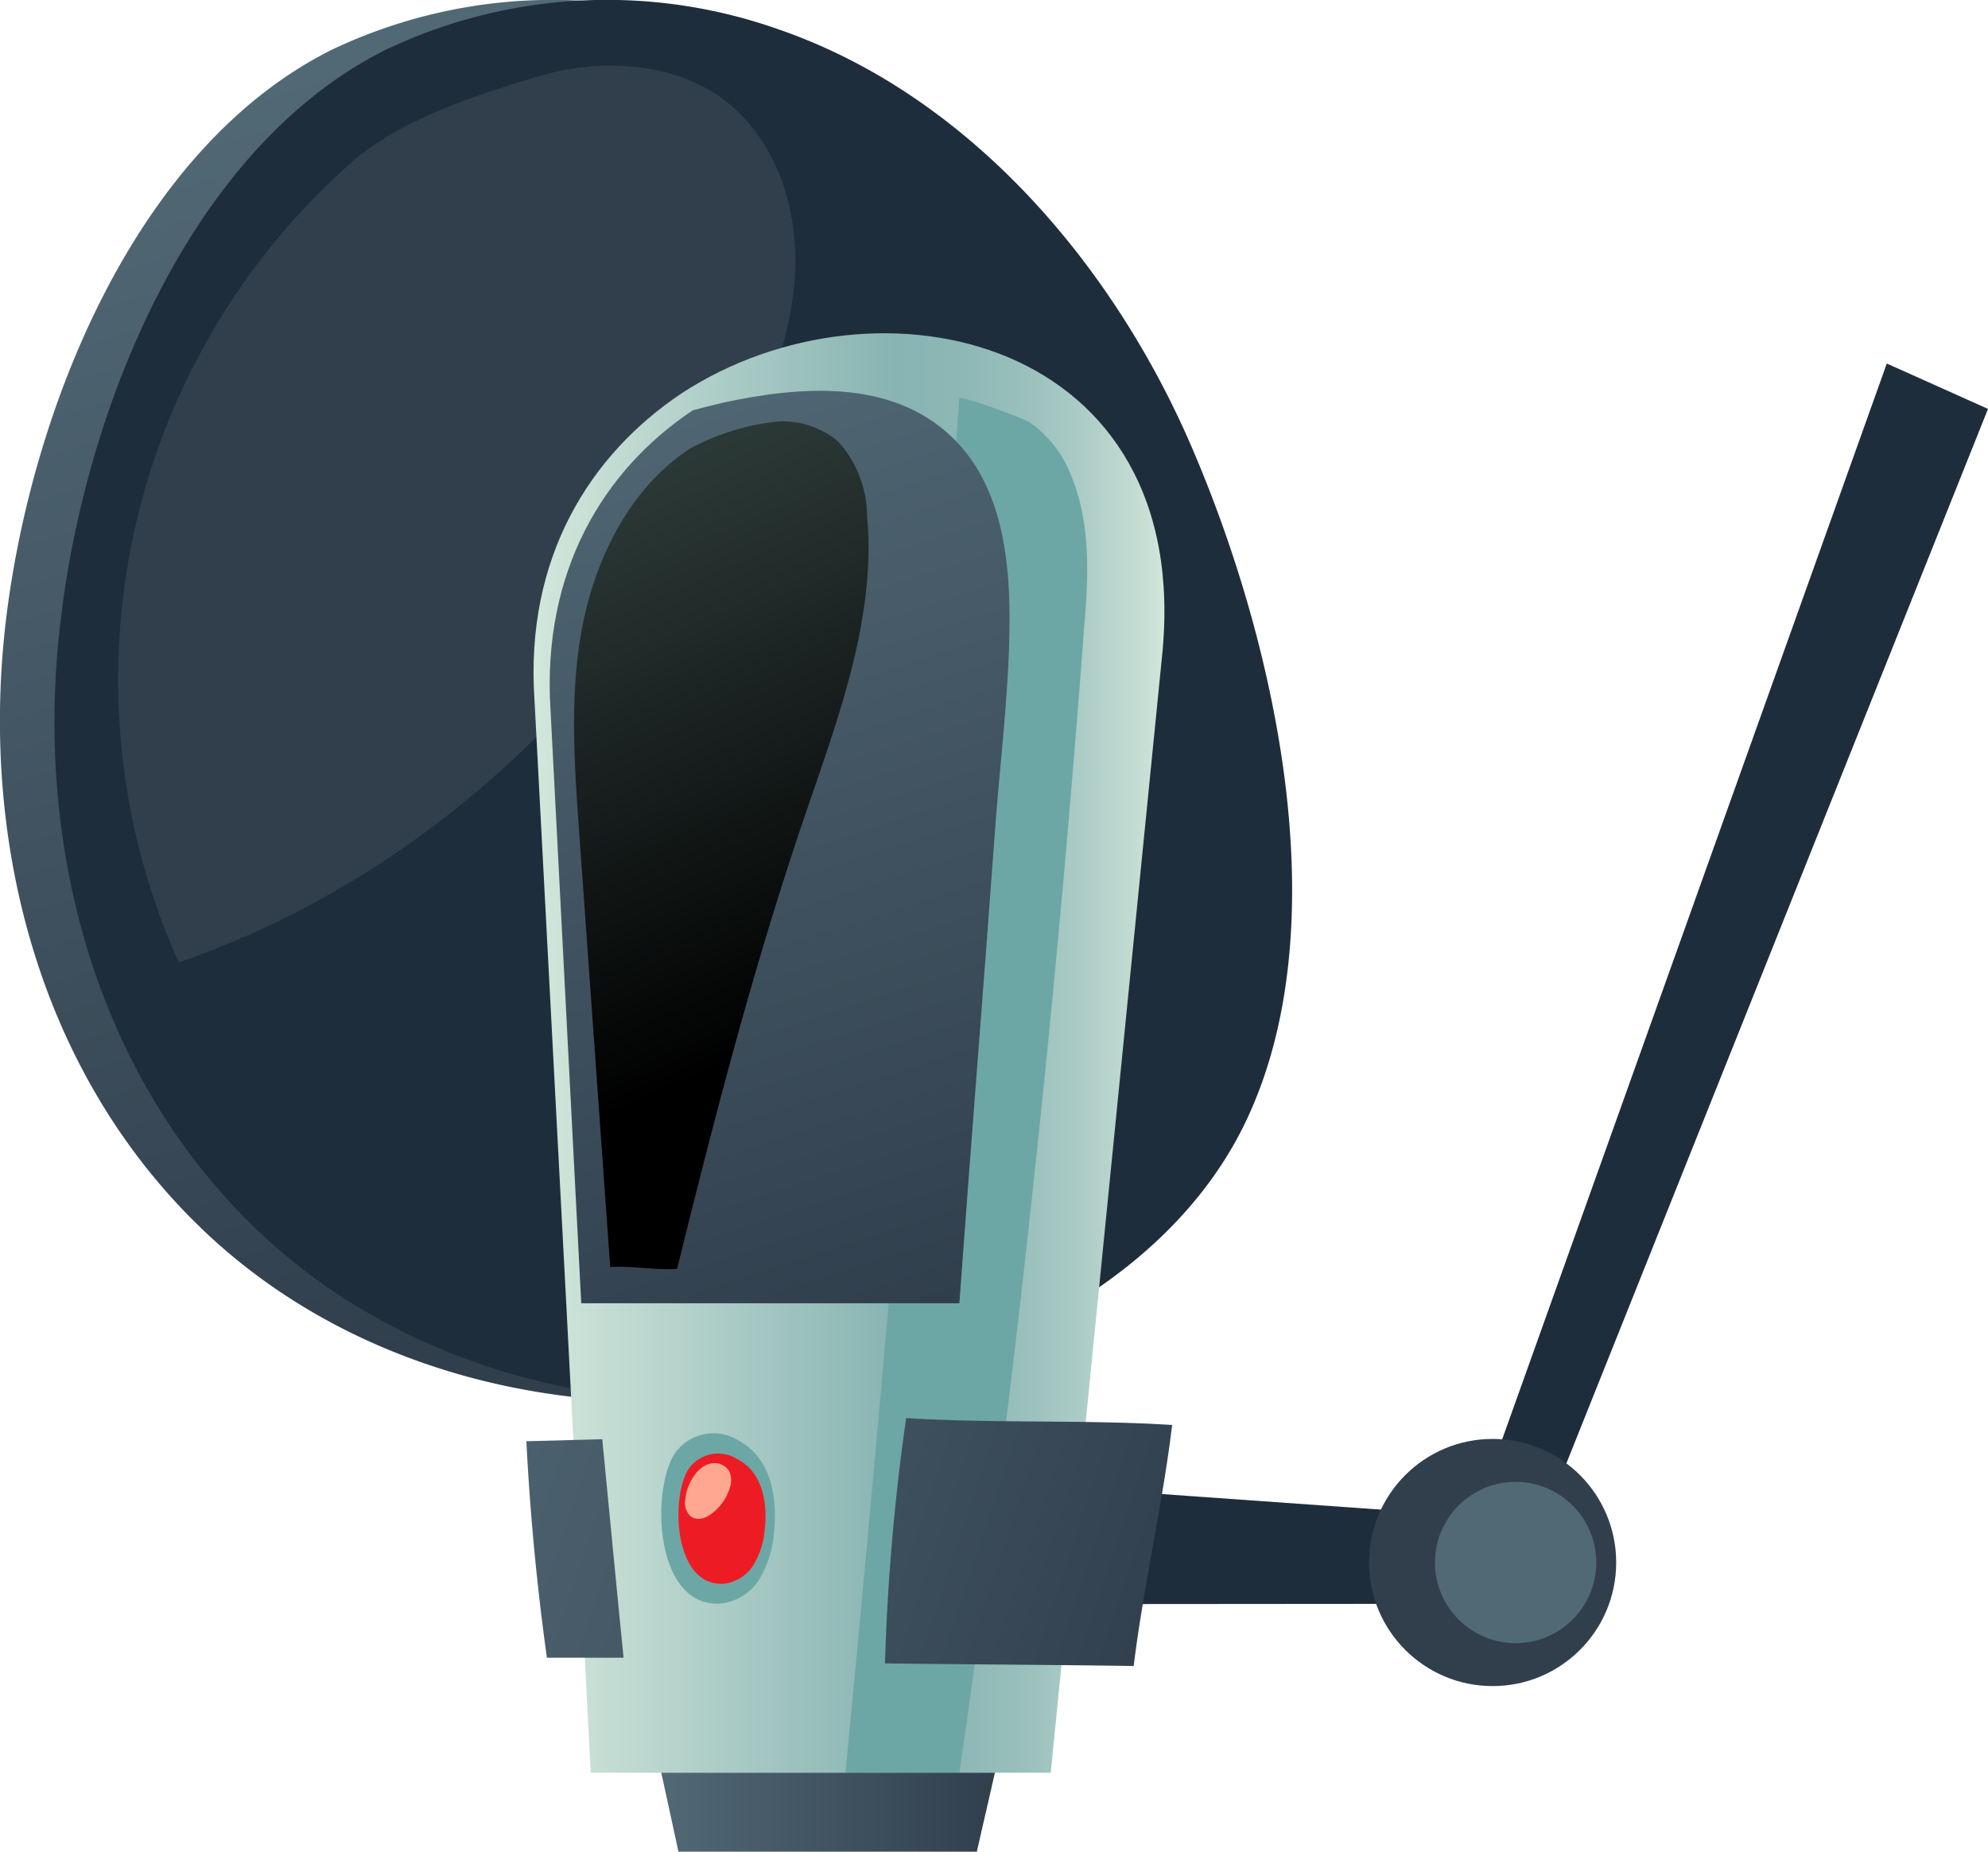
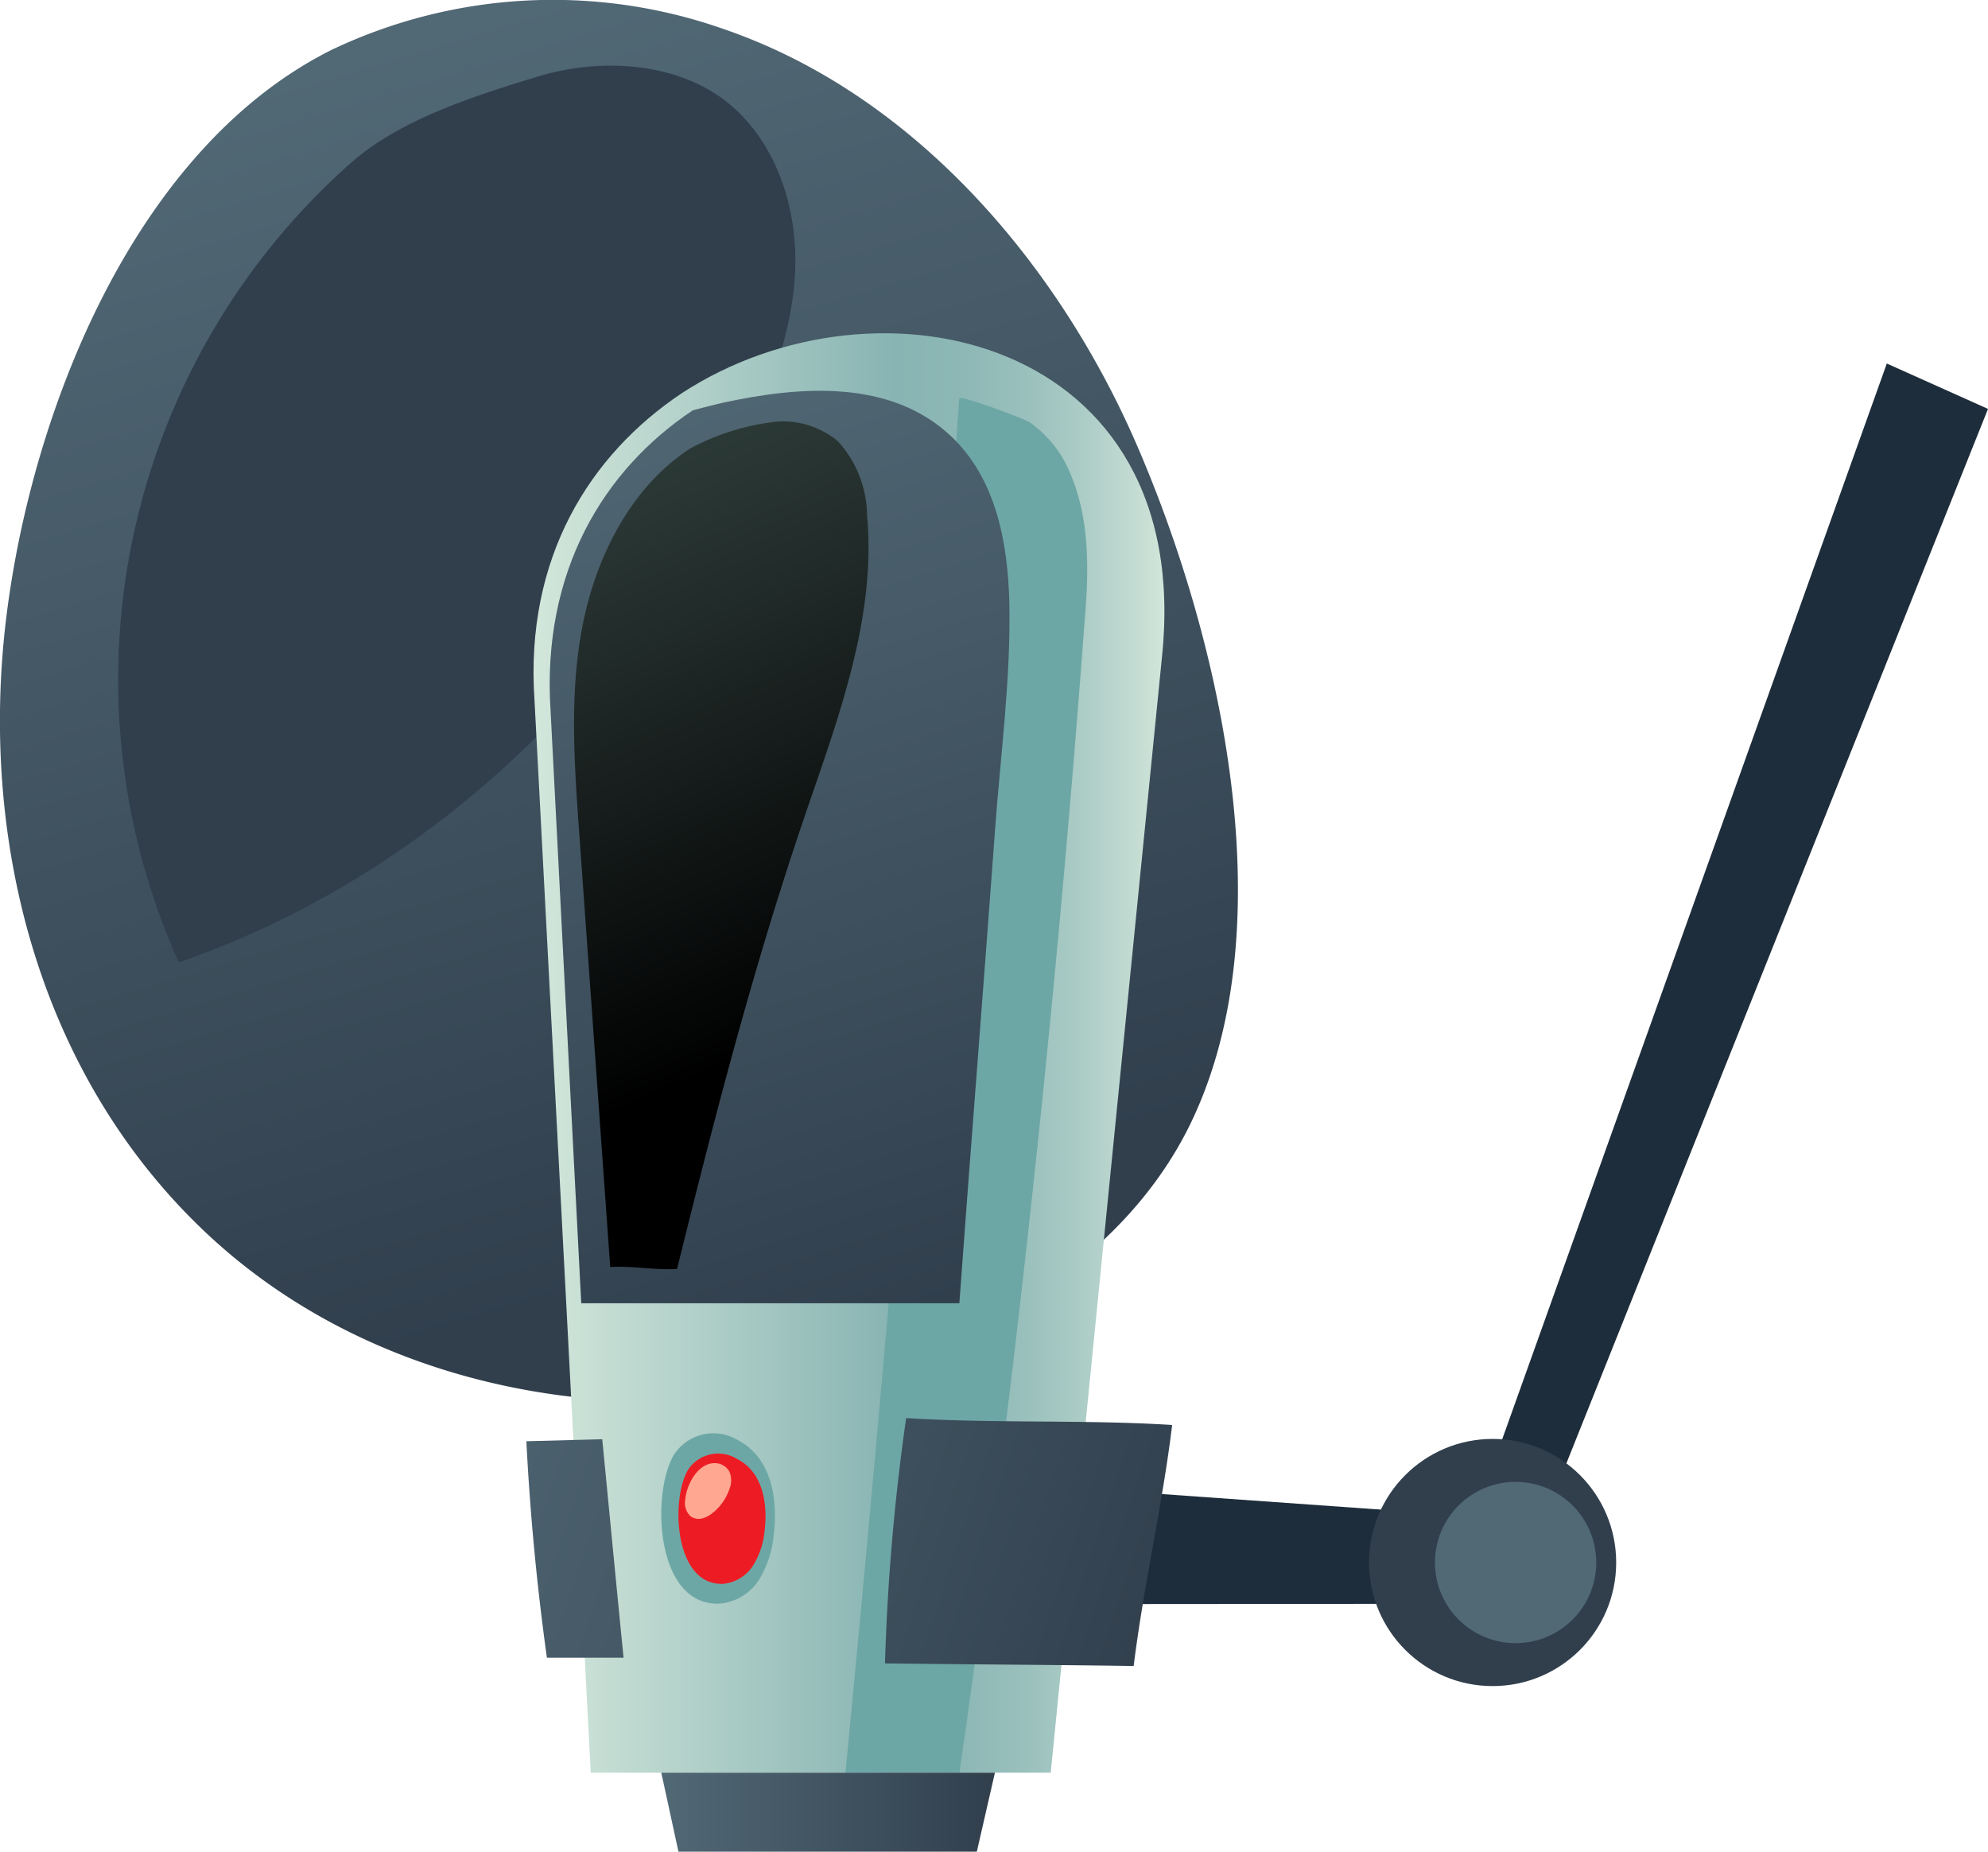
<svg xmlns="http://www.w3.org/2000/svg" xmlns:xlink="http://www.w3.org/1999/xlink" viewBox="0 0 129.66 120.77">
  <defs>
    <style>.cls-1{isolation:isolate;}.cls-2{fill:url(#Áåçûìÿííûé_ãðàäèåíò_108);}.cls-3{fill:#1e2d3b;}.cls-4{fill:#313f4d;}.cls-5{fill:url(#Áåçûìÿííûé_ãðàäèåíò_9);}.cls-6{fill:#6da7a5;}.cls-7{fill:url(#Áåçûìÿííûé_ãðàäèåíò_108-2);}.cls-8{fill:url(#Áåçûìÿííûé_ãðàäèåíò_108-3);}.cls-9{fill:#ed1c24;}.cls-10{fill:#ffa791;}.cls-11{mix-blend-mode:screen;fill:url(#Áåçûìÿííûé_ãðàäèåíò_4);}.cls-12{fill:url(#Áåçûìÿííûé_ãðàäèåíò_108-4);}.cls-13{fill:#516875;}</style>
    <linearGradient id="Áåçûìÿííûé_ãðàäèåíò_108" x1="25.64" y1="2.92" x2="49.23" y2="81.27" gradientUnits="userSpaceOnUse">
      <stop offset="0" stop-color="#516875" />
      <stop offset="1" stop-color="#313f4d" />
    </linearGradient>
    <linearGradient id="Áåçûìÿííûé_ãðàäèåíò_9" x1="34.8" y1="68.68" x2="75.95" y2="68.68" gradientUnits="userSpaceOnUse">
      <stop offset="0" stop-color="#d3e7db" />
      <stop offset="0.57" stop-color="#88b4b3" />
      <stop offset="0.67" stop-color="#8cb7b5" />
      <stop offset="0.77" stop-color="#98bfbc" />
      <stop offset="0.87" stop-color="#acccc6" />
      <stop offset="0.97" stop-color="#c8dfd5" />
      <stop offset="1" stop-color="#d3e7db" />
    </linearGradient>
    <linearGradient id="Áåçûìÿííûé_ãðàäèåíò_108-2" x1="40.04" y1="23.68" x2="59.89" y2="85.49" xlink:href="#Áåçûìÿííûé_ãðàäèåíò_108" />
    <linearGradient id="Áåçûìÿííûé_ãðàäèåíò_108-3" x1="43.13" y1="118.2" x2="64.9" y2="118.2" xlink:href="#Áåçûìÿííûé_ãðàäèåíò_108" />
    <linearGradient id="Áåçûìÿííûé_ãðàäèåíò_4" x1="25.78" y1="5.78" x2="52.5" y2="67.26" gradientUnits="userSpaceOnUse">
      <stop offset="0" stop-color="#435954" />
      <stop offset="0.2" stop-color="#3a4e49" />
      <stop offset="0.55" stop-color="#242f2d" />
      <stop offset="1" />
    </linearGradient>
    <linearGradient id="Áåçûìÿííûé_ãðàäèåíò_108-4" x1="24.61" y1="90.04" x2="76.92" y2="107.48" xlink:href="#Áåçûìÿííûé_ãðàäèåíò_108" />
  </defs>
  <title>sound-recording</title>
  <g class="cls-1">
    <g id="Layer_2" data-name="Layer 2">
      <g id="layer_1-2" data-name="layer 1">
        <path class="cls-2" d="M13.23,80.21C2.45,69.91-1.39,54.62.43,40.11,2.12,26.66,8.82,9.67,21.61,3.26A33.57,33.57,0,0,1,47.3,1.93C59.72,6.23,69.08,17.3,74.17,29.08,79.63,41.72,84,60.72,77.46,73.66c-3.23,6.37-9.22,11-15.77,13.88C46.07,94.36,25.93,92.35,13.23,80.21Z" />
-         <path class="cls-3" d="M16.76,80.21C6,69.91,2.14,54.62,4,40.11,5.64,26.66,12.35,9.67,25.13,3.26A33.57,33.57,0,0,1,50.82,1.93C63.24,6.23,72.6,17.3,77.69,29.08,83.15,41.72,87.54,60.72,81,73.66c-3.23,6.37-9.22,11-15.77,13.88C49.59,94.36,29.46,92.35,16.76,80.21Z" />
        <path class="cls-4" d="M22.89,10.62A45,45,0,0,0,11.66,62.77c16.12-5.58,29.13-18,36.62-33.3,1.82-3.72,3.4-7.66,3.58-11.8S50.6,9.14,47.34,6.6,39.16,3.74,35.05,5,26.11,7.78,22.89,10.62Z" />
        <polygon class="cls-3" points="72.88 97.24 98.5 99.06 98.5 104.6 72.88 104.62 72.88 97.24" />
        <path class="cls-5" d="M75.78,42.9l-7.25,72.72h-30L36.93,85,34.86,45.65c-.63-9.29,3.62-16,9.6-20C57.27,17.29,78,22,75.78,42.9Z" />
        <path class="cls-6" d="M70.72,40.78q-2.79,37.55-8.14,74.84H55.14Q59.48,70.86,62.56,26c0-.29,4.25,1.31,4.61,1.55a7.57,7.57,0,0,1,2.73,3.57C71.13,34.14,71,37.59,70.72,40.78Z" />
        <path class="cls-7" d="M64.9,54.1C64.15,64.4,63.32,74.69,62.57,85H37.91l-2-38.63c-.6-9.13,3.5-15.77,9.28-19.61.66-.18,1.31-.34,1.94-.49,5-1.08,10.92-1.58,14.92,2.2,2.92,2.77,3.68,6.93,3.78,10.82C65.94,44.17,65.26,49.21,64.9,54.1Z" />
        <polygon class="cls-8" points="43.13 115.62 44.25 120.77 63.71 120.77 64.89 115.62 43.13 115.62" />
        <path class="cls-6" d="M50.47,100.05a6.86,6.86,0,0,1-.92,2.91,3.4,3.4,0,0,1-2.49,1.62c-4.24.36-4.64-7-3.13-9.66a3.07,3.07,0,0,1,4.18-1C50.34,95.07,50.74,97.82,50.47,100.05Z" />
        <path class="cls-9" d="M49.87,99.82a5.23,5.23,0,0,1-.71,2.22,2.63,2.63,0,0,1-1.9,1.25c-3.25.27-3.55-5.4-2.4-7.4a2.34,2.34,0,0,1,3.2-.74C49.77,96,50.08,98.11,49.87,99.82Z" />
        <path class="cls-10" d="M44.69,97.85a1.16,1.16,0,0,0,.37,1.06.92.92,0,0,0,.72.13,1.85,1.85,0,0,0,.67-.34,3.33,3.33,0,0,0,1.12-1.57,1.48,1.48,0,0,0,0-1.15,1.08,1.08,0,0,0-.93-.55C45.5,95.4,44.75,96.88,44.69,97.85Z" />
        <path class="cls-11" d="M45,29.26c-3.84,2.51-6.11,7-7,11.52S37.47,50,37.8,54.64q1,14,2,28c1.32-.1,3,.22,4.36.12,2.55-10.32,5.09-20.12,8.54-30.16,2.12-6.17,4.45-12.54,3.85-19a7.28,7.28,0,0,0-1.9-4.82,5.62,5.62,0,0,0-4-1.28A15.53,15.53,0,0,0,45,29.26Z" />
        <path class="cls-12" d="M73.94,108.66c-5.41-.08-10.81-.1-16.22-.17a142.34,142.34,0,0,1,1.38-16c5.77.36,11.59.09,17.35.45C75.82,98.15,74.58,103.46,73.94,108.66ZM34.33,94c.24,4.73.69,9.45,1.34,14.12h5c-.47-4.7-.93-9.54-1.39-14.25Z" />
        <polygon class="cls-3" points="96.12 99.06 123.06 23.71 129.66 26.67 98.5 104.6 96.12 99.06" />
        <circle class="cls-4" cx="97.35" cy="101.91" r="8.06" />
        <circle class="cls-13" cx="98.85" cy="101.91" r="5.26" />
      </g>
    </g>
  </g>
</svg>